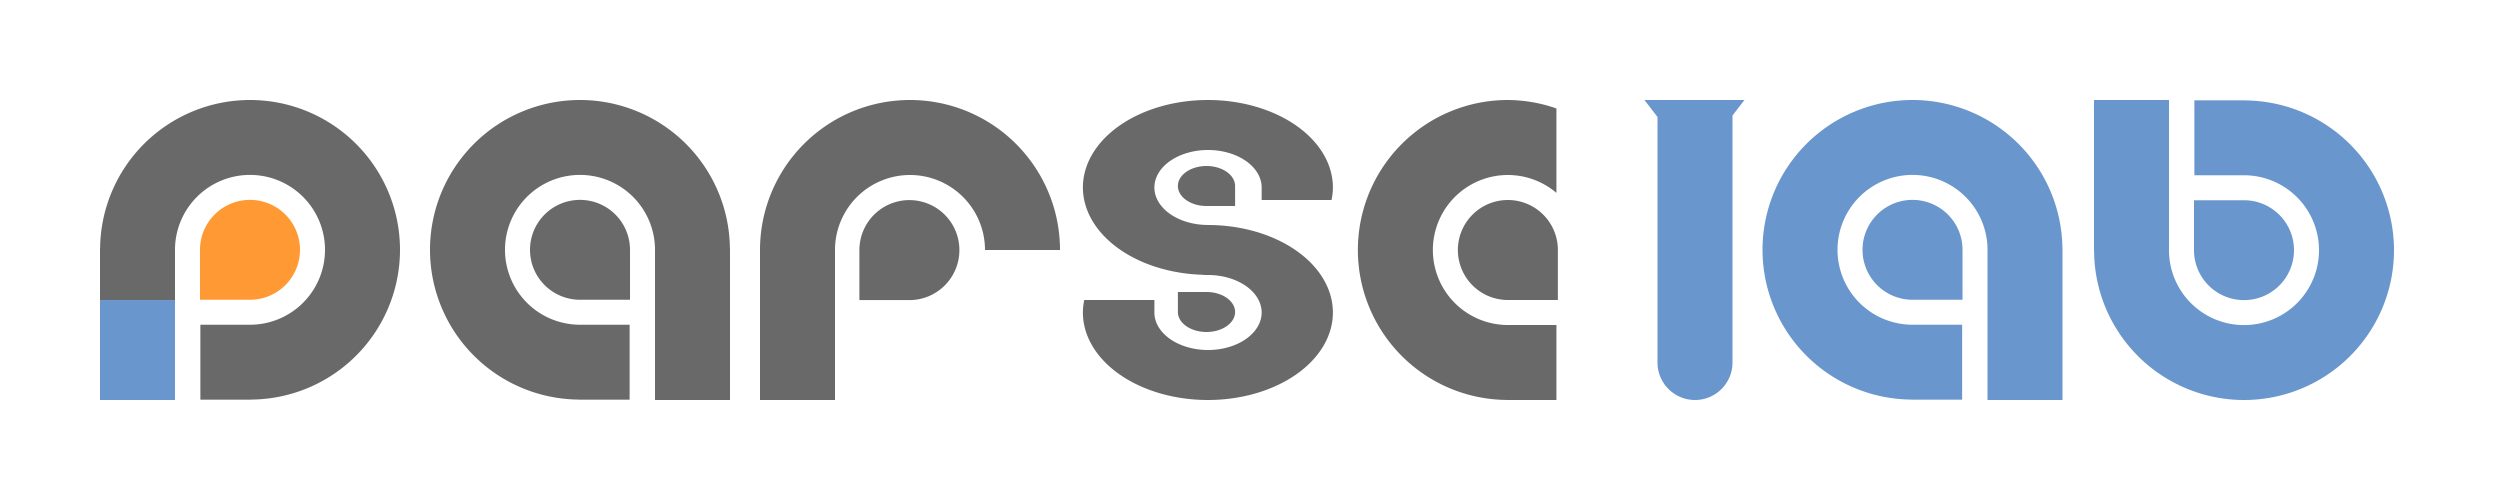
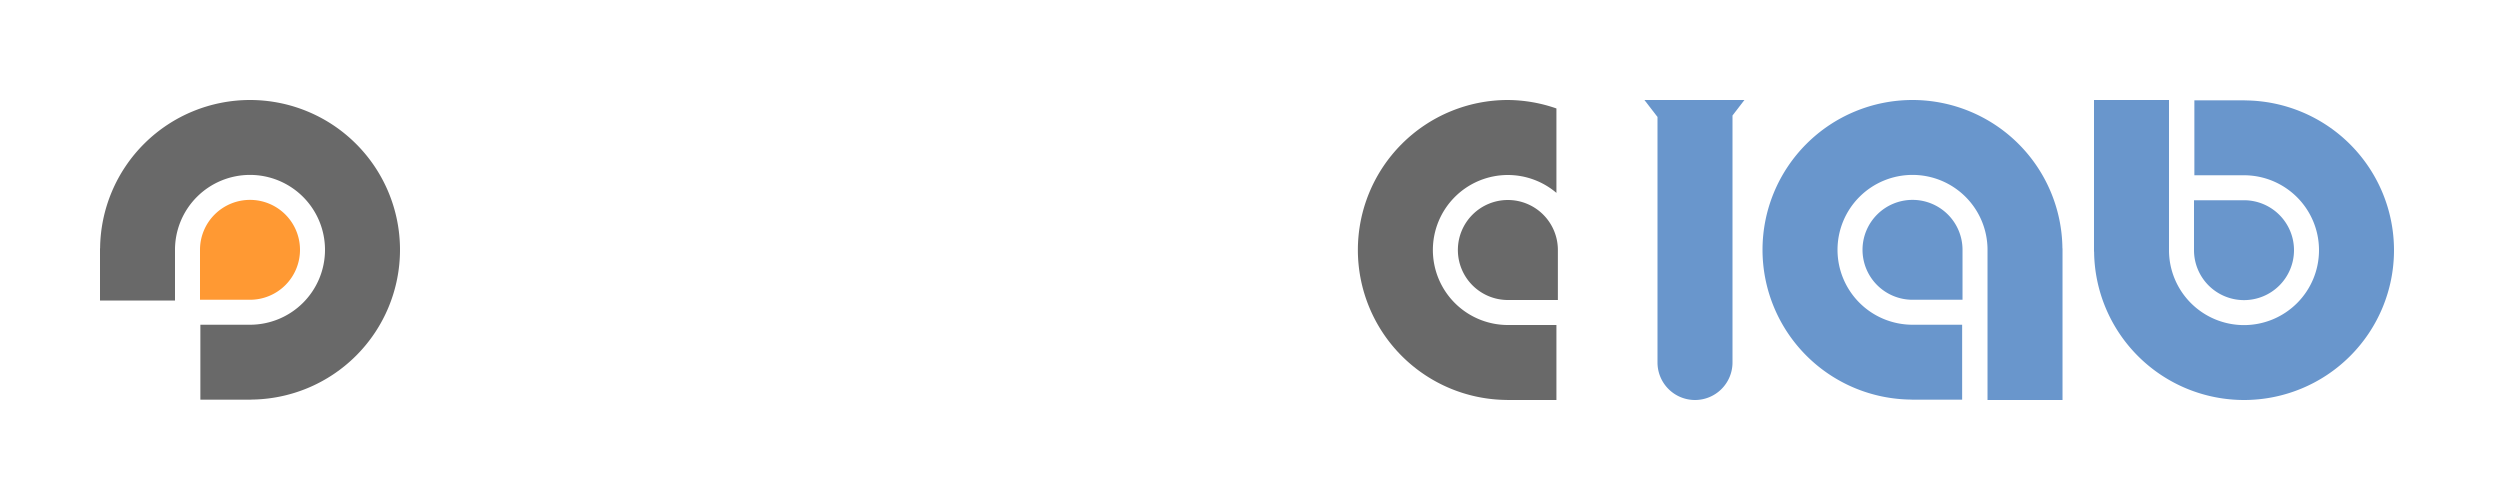
<svg xmlns="http://www.w3.org/2000/svg" id="ParseLab" data-name="ParseLab" viewBox="0 0 1322.917 264.583">
  <defs>
    <style>.c1{fill:#696969;}.c2{fill:#6996CC}.c3{fill:#ff9933}</style>
  </defs>
  <g transform="translate(7.64,2.917)">
    <path class="c1" d="M 124.652,50 A 79.375,79.28 0 0 0 45.33,128.536 h -0.053 v 0.744 26.824 H 84.964 V 129.28 A 39.687,39.64 0 0 1 124.652,89.64 39.687,39.64 0 0 1 164.339,129.28 39.687,39.64 0 0 1 124.652,168.92 H 98.391 v 39.64 h 26.26 0.413 v -0.029 a 79.375,79.28 0 0 0 78.962,-79.251 79.375,79.28 0 0 0 -79.375,-79.28 z" />
    <path class="c3" d="m 124.651,102.853 a 26.458,26.427 0 0 0 -26.458,26.427 v 26.427 h 26.458 a 26.458,26.427 0 0 0 26.458,-26.427 26.458,26.427 0 0 0 -26.458,-26.427 z" />
-     <rect class="c2" width="39.687" height="52.853" x="45.277" y="155.897" />
  </g>
-   <path class="c1" d="m 481.542,52.917 a 79.375,79.375 0 0 0 -79.375,79.375 v 79.375 h 39.687 v -79.375 a 39.688,39.688 0 0 1 39.687,-39.688 39.688,39.688 0 0 1 39.687,39.688 h 39.687 A 79.375,79.375 0 0 0 481.542,52.917 Z" />
-   <path class="c1" d="M 306.917 52.917 A 79.375 79.28 0 0 0 227.542 132.197 A 79.375 79.28 0 0 0 306.504 211.448 L 306.504 211.477 L 306.917 211.477 L 333.177 211.477 L 333.177 171.837 L 306.917 171.837 A 39.687 39.64 0 0 1 267.229 132.197 A 39.687 39.64 0 0 1 306.917 92.557 A 39.687 39.64 0 0 1 346.604 132.197 L 346.604 157.614 L 346.604 159.02 L 346.604 211.667 L 386.292 211.667 L 386.292 159.02 L 386.292 157.614 L 386.292 132.197 L 386.292 131.453 L 386.238 131.453 A 79.375 79.28 0 0 0 306.917 52.917 z M 306.917 105.77 A 26.458 26.427 0 0 0 280.459 132.197 A 26.458 26.427 0 0 0 306.917 158.623 L 333.376 158.623 L 333.376 132.197 A 26.458 26.427 0 0 0 306.917 105.77 z " />
  <path class="c2" d="M 1012.042 52.917 A 79.375 79.28 0 0 0 932.667 132.197 A 79.375 79.28 0 0 0 1011.629 211.448 L 1011.629 211.477 L 1012.042 211.477 L 1038.302 211.477 L 1038.302 171.837 L 1012.042 171.837 A 39.687 39.64 0 0 1 972.354 132.197 A 39.687 39.64 0 0 1 1012.042 92.557 A 39.687 39.64 0 0 1 1051.729 132.197 L 1051.729 157.614 L 1051.729 159.02 L 1051.729 211.667 L 1091.417 211.667 L 1091.417 159.02 L 1091.417 157.614 L 1091.417 132.197 L 1091.417 131.453 L 1091.363 131.453 A 79.375 79.28 0 0 0 1012.042 52.917 z M 1012.042 105.77 A 26.458 26.427 0 0 0 985.584 132.197 A 26.458 26.427 0 0 0 1012.042 158.623 L 1038.5 158.623 L 1038.5 132.197 A 26.458 26.427 0 0 0 1012.042 105.77 z " />
  <path class="c1" d="M 797.917 52.917 A 79.375 79.375 0 0 0 718.542 132.292 A 79.375 79.375 0 0 0 797.504 211.637 L 797.504 211.667 L 797.917 211.667 L 823.609 211.667 L 823.609 171.979 L 797.917 171.979 A 39.687 39.687 0 0 1 758.23 132.292 A 39.687 39.687 0 0 1 797.917 92.604 A 39.687 39.687 0 0 1 823.609 102.069 L 823.609 57.393 A 79.375 79.375 0 0 0 797.917 52.917 z M 797.917 105.833 A 26.458 26.458 0 0 0 771.459 132.292 A 26.458 26.458 0 0 0 797.917 158.75 L 824.376 158.75 L 824.376 132.292 A 26.458 26.458 0 0 0 797.917 105.833 z " />
-   <path class="c1" d="M 481.22,105.886 A 26.458,26.458 0 0 0 454.762,132.344 v 26.458 h 26.458 A 26.458,26.458 0 0 0 507.679,132.344 26.458,26.458 0 0 0 481.22,105.886 Z" />
-   <path class="c1" d="m 639.178,52.917 a 66.146,46.302 0 0 0 -66.146,46.302 66.146,46.302 0 0 0 63.895,46.199 v 0.103 h 2.251 0.066 a 28.377,19.844 0 0 1 28.377,19.844 28.377,19.844 0 0 1 -28.377,19.844 28.377,19.844 0 0 1 -28.377,-19.844 V 158.75 h -37.107 a 66.146,46.302 0 0 0 -0.728,6.615 66.146,46.302 0 0 0 66.146,46.302 66.146,46.302 0 0 0 66.146,-46.302 66.146,46.302 0 0 0 -66.146,-46.302 66.146,46.302 0 0 0 -0.303,0.014 v -0.031 a 28.377,19.844 0 0 1 -28.007,-19.827 28.377,19.844 0 0 1 28.377,-19.844 28.377,19.844 0 0 1 28.377,19.844 v 6.615 h 36.975 a 66.146,46.302 0 0 0 0.728,-6.615 66.146,46.302 0 0 0 -66.146,-46.302 z m -0.741,34.925 a 15.134,10.583 0 0 0 -15.134,10.583 15.134,10.583 0 0 0 15.134,10.583 h 15.134 V 98.425 A 15.134,10.583 0 0 0 638.437,87.842 Z M 623.303,154.517 V 165.1 A 15.134,10.583 0 0 0 638.437,175.683 15.134,10.583 0 0 0 653.572,165.1 15.134,10.583 0 0 0 638.437,154.517 Z" />
  <path class="c2" d="M 870.174 52.916 L 877.094 61.9 L 877.094 191.822 A 19.844 19.844 0 0 0 896.938 211.666 A 19.844 19.844 0 0 0 916.781 191.822 L 916.781 61.129 L 923.09 52.916 L 916.781 52.916 L 877.094 52.916 L 870.174 52.916 z " />
  <path class="c2" d="M 1108.074 52.917 L 1108.074 105.563 L 1108.074 106.97 L 1108.074 132.386 L 1108.074 133.13 L 1108.128 133.13 A 79.375 79.28 0 0 0 1187.449 211.667 A 79.375 79.28 0 0 0 1266.824 132.387 A 79.375 79.28 0 0 0 1187.862 53.136 L 1187.862 53.106 L 1187.449 53.106 L 1161.189 53.106 L 1161.189 92.746 L 1187.449 92.746 A 39.687 39.64 0 0 1 1227.137 132.386 A 39.687 39.64 0 0 1 1187.449 172.027 A 39.687 39.64 0 0 1 1147.762 132.386 L 1147.762 106.97 L 1147.762 105.563 L 1147.762 52.917 L 1108.074 52.917 z M 1160.991 105.96 L 1160.991 132.386 A 26.458 26.427 0 0 0 1187.449 158.813 A 26.458 26.427 0 0 0 1213.908 132.386 A 26.458 26.427 0 0 0 1187.449 105.96 L 1160.991 105.96 z " />
</svg>